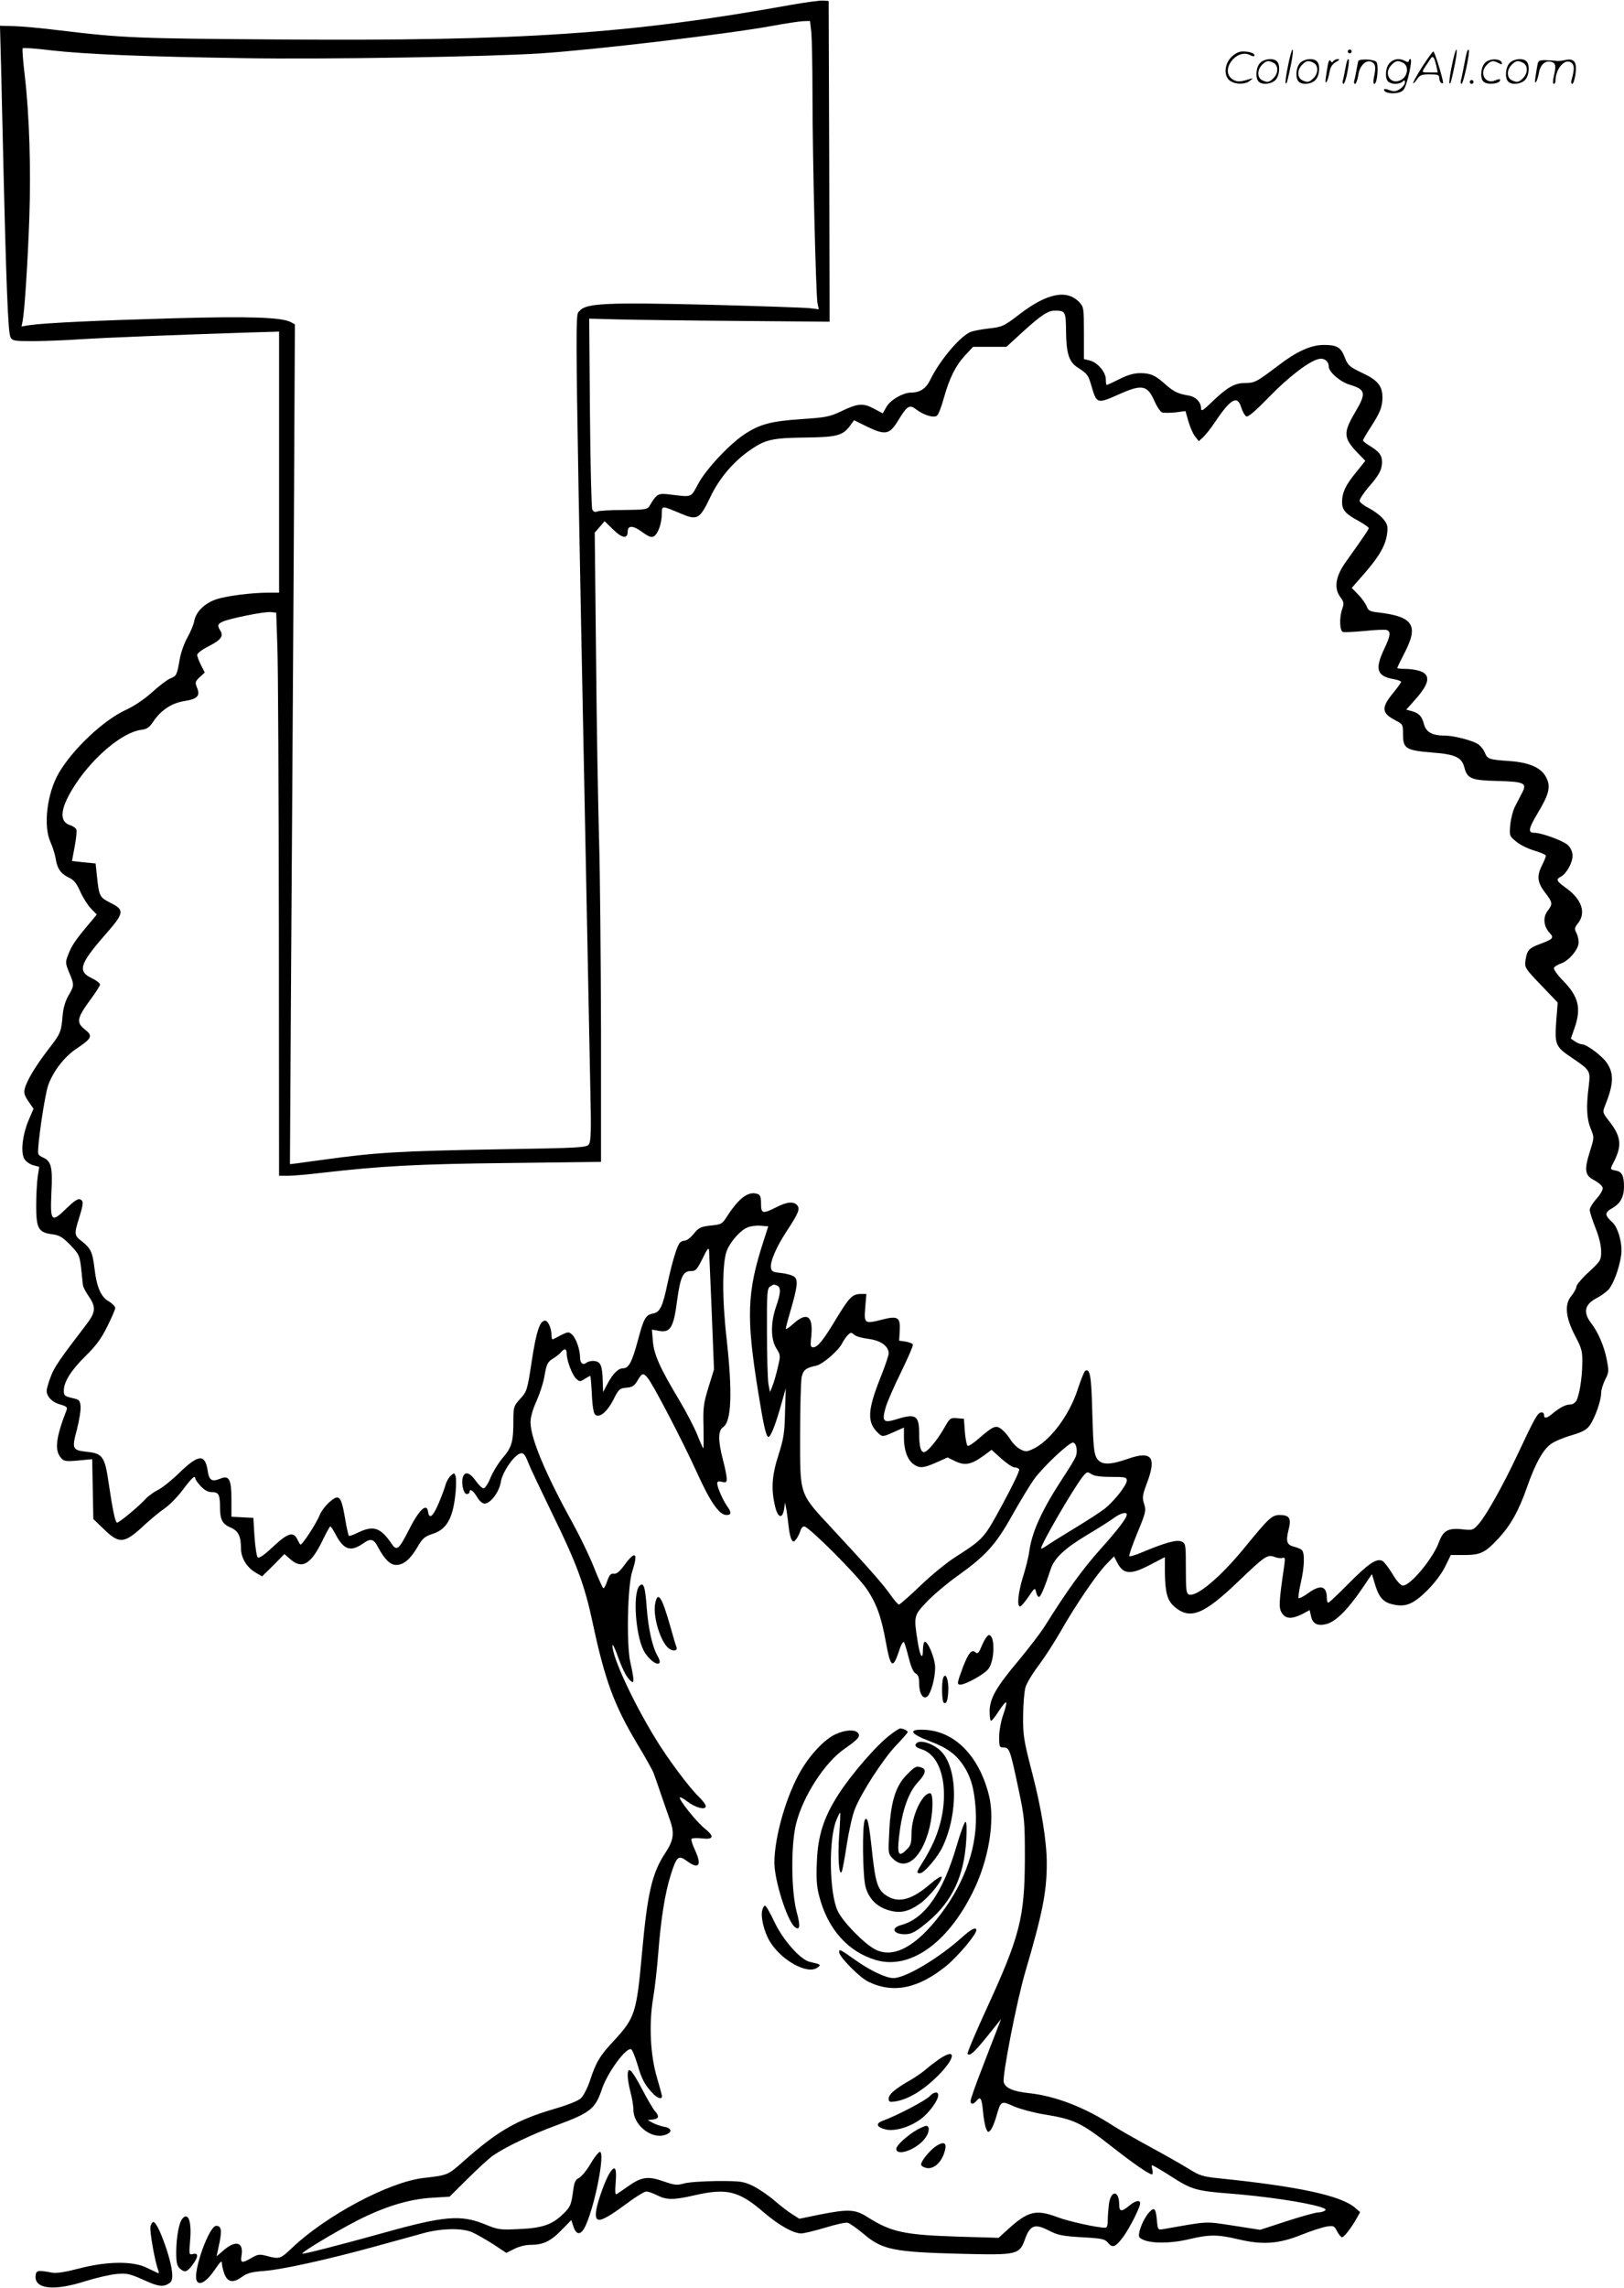
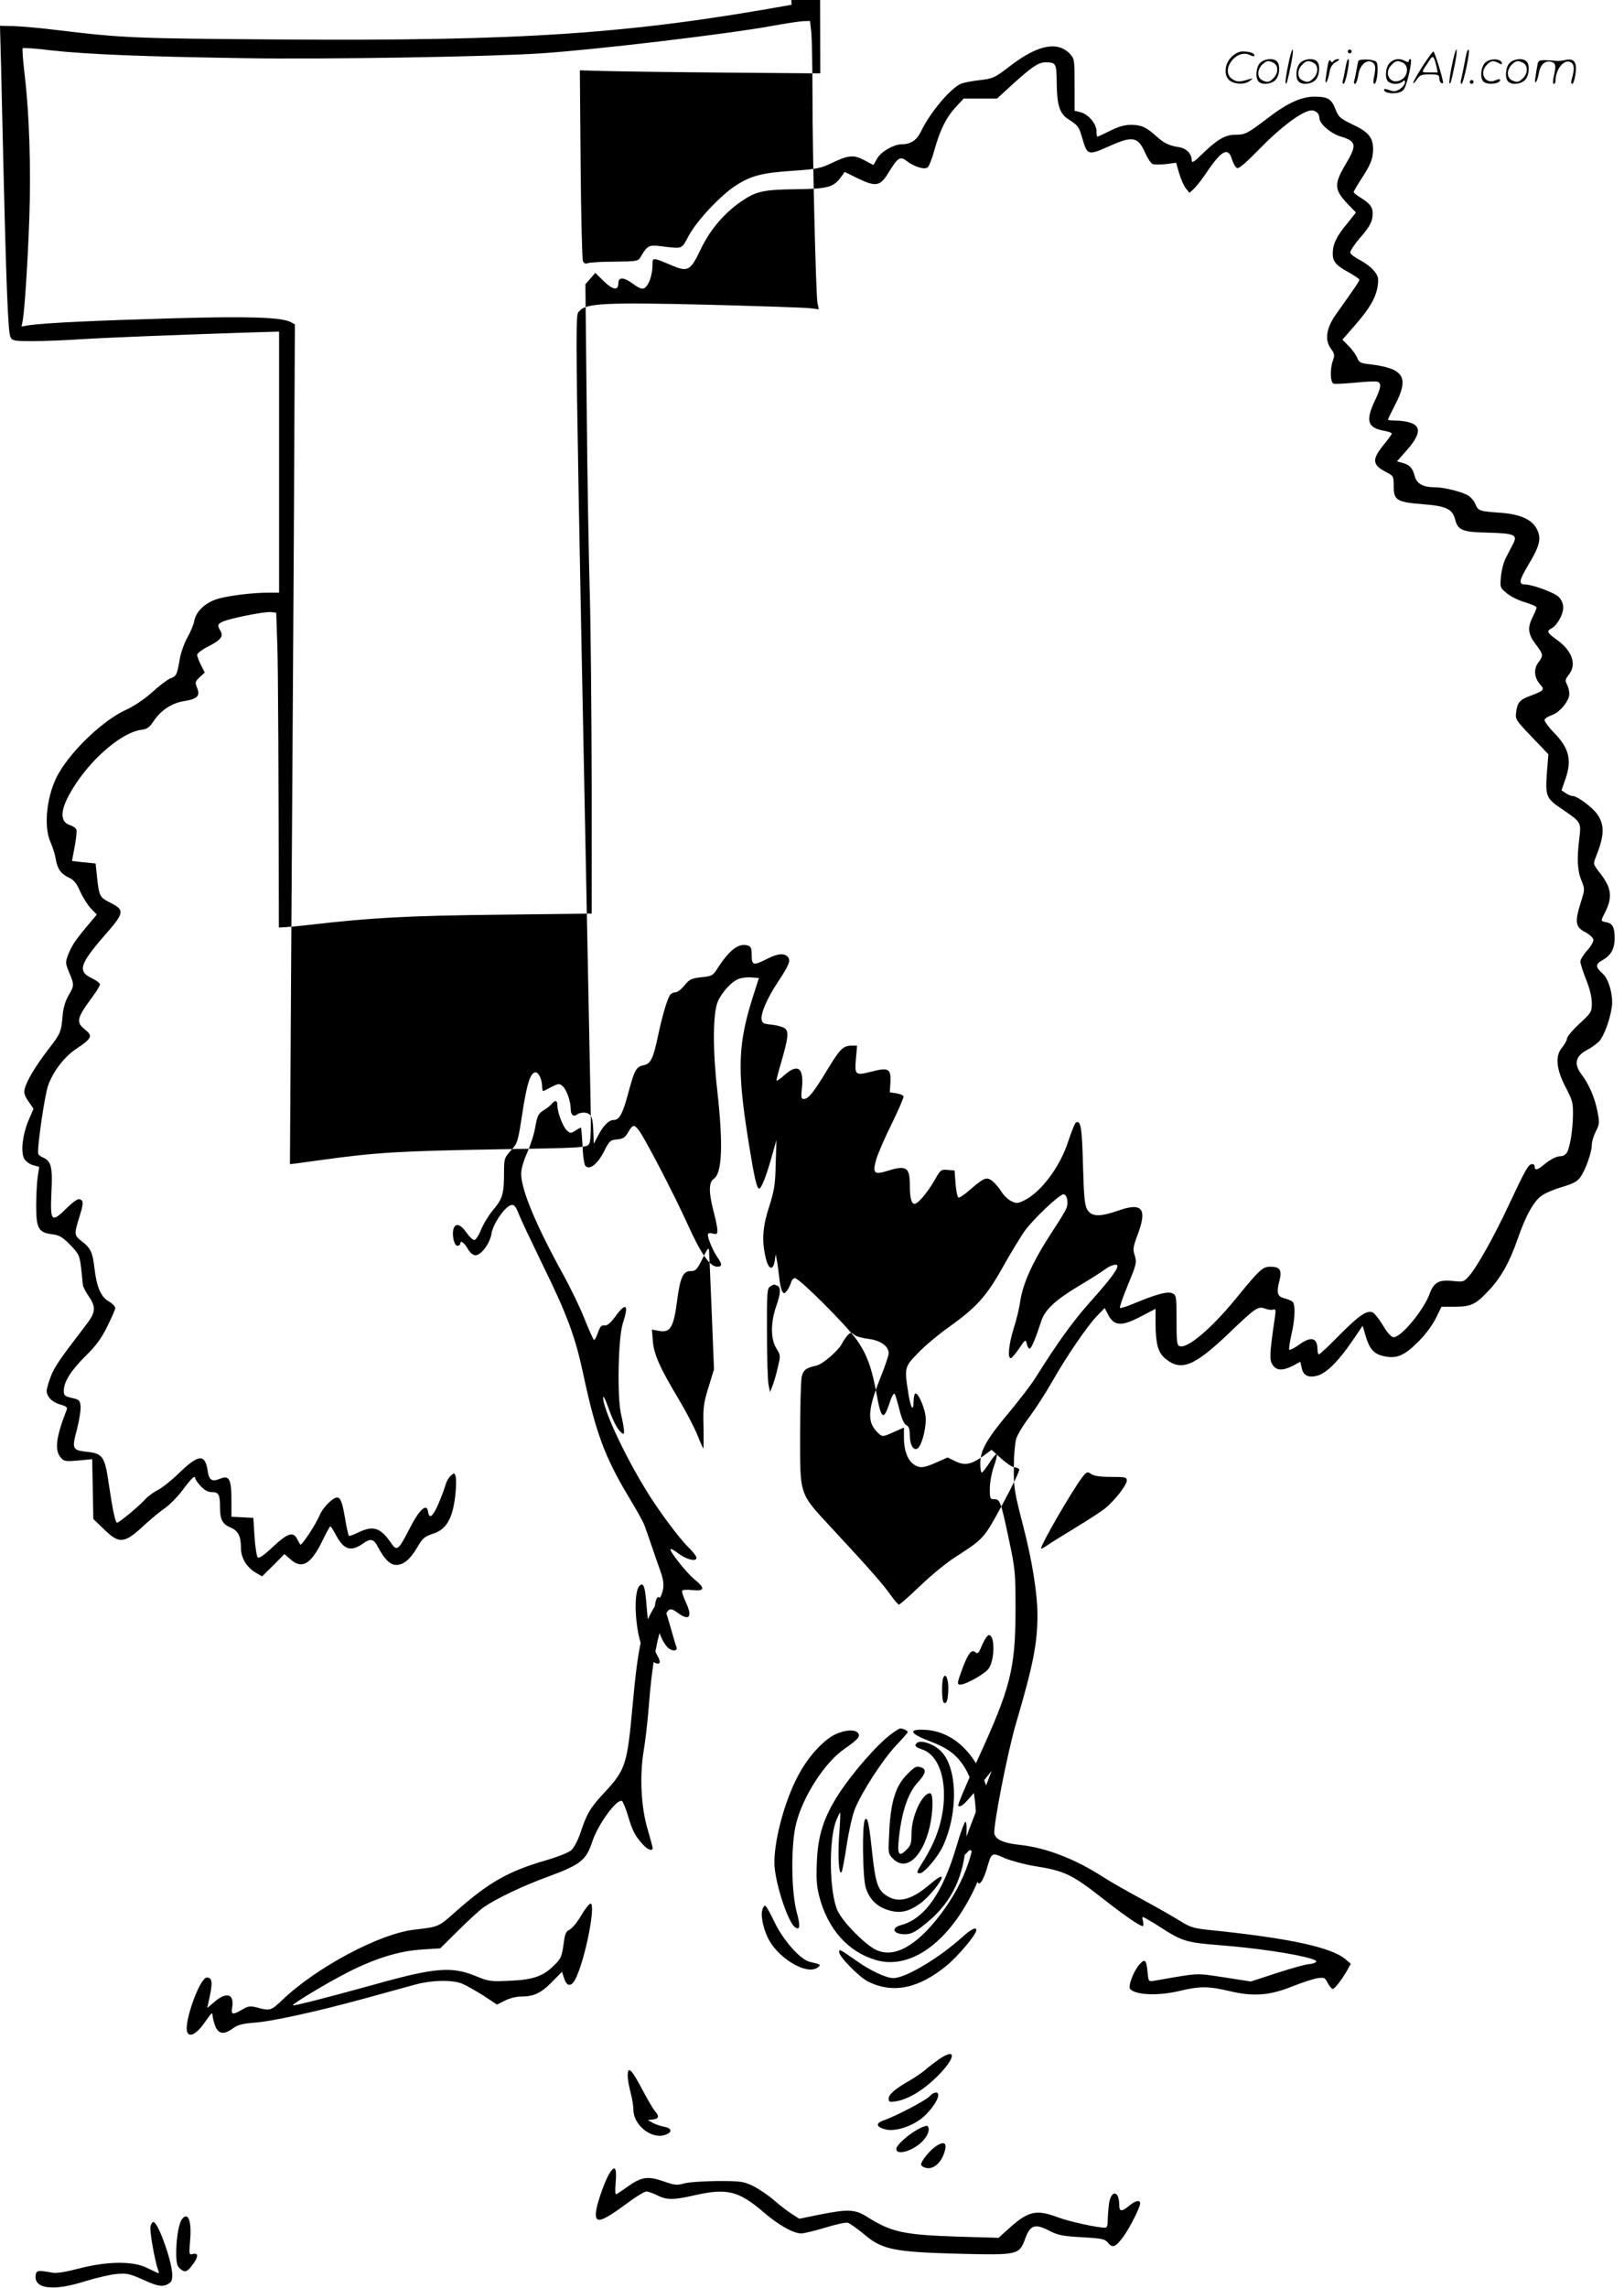
<svg xmlns="http://www.w3.org/2000/svg" version="1.0" width="852" height="1200" viewBox="0 0 852.487 1200.071" preserveAspectRatio="xMidYMid meet">
  <g transform="translate(-0.5,1200.703) scale(0.1,-0.1)" fill="#000000" stroke="none">
-     <path d="M4160 11985 c-849 -153 -1413 -191 -2692 -182 -750 5 -819 8 -1144 47 -95 12 -205 22 -245 23 l-74 2 1 -40 c1 -22 7 -260 13 -530 18 -783 28 -1041 41 -1064 10 -19 19 -21 113 -21 56 0 172 4 257 10 147 9 503 23 873 35 l167 5 0 -685 0 -685 -57 0 c-86 0 -220 -17 -273 -35 -60 -20 -106 -65 -115 -112 -3 -20 -20 -59 -36 -88 -16 -28 -34 -78 -40 -111 -15 -87 -17 -91 -50 -104 -17 -7 -60 -40 -96 -73 -40 -36 -95 -73 -137 -92 -118 -54 -279 -206 -352 -331 -62 -106 -83 -277 -44 -363 11 -24 23 -62 27 -85 8 -54 27 -81 69 -101 27 -12 41 -30 60 -73 14 -31 39 -71 56 -89 l31 -32 -39 -47 c-73 -86 -93 -117 -110 -161 -17 -43 -16 -46 4 -96 28 -66 27 -69 -4 -122 -16 -28 -27 -65 -30 -102 -8 -90 -10 -95 -74 -178 -67 -87 -115 -166 -125 -208 -6 -21 -1 -37 19 -66 l27 -39 -27 -63 c-31 -75 -41 -163 -22 -199 7 -13 28 -29 46 -34 l33 -9 -8 -51 c-4 -28 -8 -97 -8 -153 0 -120 12 -141 86 -150 36 -5 53 -15 93 -56 46 -48 49 -55 57 -122 4 -38 8 -77 9 -86 0 -9 13 -36 30 -60 41 -60 38 -85 -16 -155 -135 -176 -164 -218 -183 -269 -12 -31 -21 -64 -21 -73 0 -31 30 -61 71 -72 32 -9 39 -15 34 -28 -57 -146 -65 -214 -29 -253 15 -17 26 -19 90 -13 l73 7 3 -157 3 -157 57 -55 c81 -78 106 -75 214 26 34 31 81 70 105 86 24 17 66 59 92 94 47 63 67 82 67 62 0 -5 13 -24 29 -41 20 -21 38 -31 59 -31 35 0 42 -13 42 -81 0 -63 13 -87 56 -105 40 -17 54 -46 54 -108 0 -51 30 -101 78 -129 l33 -19 59 58 58 59 31 -27 c62 -55 109 -27 171 102 19 39 36 70 39 70 4 0 17 -21 30 -46 42 -78 78 -88 143 -43 38 28 55 24 77 -19 34 -64 65 -94 95 -94 39 -1 75 30 112 93 27 47 38 56 80 70 76 24 108 84 121 221 3 36 3 74 -1 84 -6 16 -7 16 -25 0 -11 -10 -22 -30 -26 -44 -4 -15 -20 -60 -37 -100 -30 -71 -50 -87 -56 -44 -7 48 -48 9 -102 -99 -50 -98 -62 -109 -87 -73 -60 89 -97 101 -178 62 -24 -12 -47 -20 -49 -17 -2 2 -12 44 -20 94 -20 115 -31 127 -80 84 -20 -17 -44 -48 -52 -68 -19 -47 -95 -163 -102 -156 -3 2 -10 15 -16 27 -21 43 -50 34 -127 -38 -48 -45 -74 -63 -81 -56 -6 6 -13 54 -17 109 l-6 98 -58 3 -57 3 0 88 c0 108 -12 131 -58 112 -45 -19 -60 -9 -67 43 -14 88 -48 85 -150 -14 -38 -37 -88 -77 -110 -88 -22 -11 -51 -32 -65 -47 -34 -38 -139 -125 -150 -125 -10 0 -23 63 -45 210 -19 134 -32 153 -109 161 -82 9 -85 14 -57 118 12 48 21 103 19 122 -3 31 -7 35 -45 43 -38 9 -43 13 -43 38 0 47 38 107 114 182 55 54 83 92 114 155 23 46 42 90 42 97 0 8 -15 24 -34 35 -42 24 -64 77 -75 174 -10 84 -20 105 -66 141 -41 31 -41 38 -15 122 24 77 25 91 4 99 -10 4 -33 -12 -69 -47 -80 -79 -87 -71 -80 82 7 133 -1 164 -42 183 -13 5 -25 14 -27 20 -8 23 34 314 53 363 28 74 85 148 149 190 79 53 85 66 45 98 -50 39 -46 60 33 167 24 32 44 65 44 71 0 7 -20 22 -45 34 -73 35 -61 74 68 222 106 121 109 134 29 174 -54 28 -57 33 -68 138 l-7 67 -62 6 -62 7 14 75 c8 42 12 82 9 90 -3 8 -19 19 -36 24 -59 21 -47 96 35 219 95 143 245 267 340 280 33 4 44 12 68 48 38 56 95 93 159 103 69 11 85 27 68 69 -12 29 -11 33 13 56 l27 25 -20 39 c-11 22 -20 46 -20 54 0 7 25 27 57 43 67 34 83 54 65 83 -17 28 -15 35 12 48 38 17 221 54 253 50 l28 -3 6 -175 c4 -96 7 -761 8 -1477 l1 -1303 48 0 c26 0 103 7 172 15 310 36 506 47 983 52 l487 6 0 686 c-1 377 -5 826 -10 996 -5 171 -13 605 -16 965 l-7 655 26 30 26 30 45 -44 c47 -46 76 -50 76 -11 0 34 27 34 75 -1 36 -26 50 -31 63 -23 22 14 41 68 41 118 1 44 -3 44 100 1 87 -37 99 -30 155 87 47 99 122 187 211 248 77 53 115 62 285 64 169 2 199 10 238 63 l20 28 69 -34 c96 -46 118 -42 163 33 47 77 60 85 94 58 39 -30 93 -47 110 -33 7 6 24 48 36 94 30 105 61 168 112 223 l41 44 87 0 88 0 83 76 c99 90 135 114 171 114 55 0 58 -5 59 -104 1 -119 15 -164 59 -193 55 -36 57 -39 75 -100 27 -92 29 -93 142 -43 122 55 151 50 188 -34 13 -30 31 -56 40 -60 9 -3 41 -3 70 0 l53 7 16 -56 c9 -30 24 -65 35 -78 l19 -24 22 20 c12 11 41 47 63 80 83 124 118 143 138 76 7 -22 19 -43 27 -46 10 -4 50 31 121 104 100 103 207 185 258 197 28 7 53 -11 53 -39 0 -29 60 -81 111 -96 83 -25 87 -44 29 -142 -65 -110 -64 -136 12 -216 l40 -41 -47 -59 c-56 -67 -75 -108 -75 -158 0 -41 18 -62 89 -100 28 -16 51 -32 51 -36 0 -7 -23 -41 -124 -183 -50 -71 -59 -133 -26 -178 20 -27 21 -35 11 -63 -16 -44 -14 -114 3 -121 7 -3 59 0 114 5 56 6 108 8 117 5 22 -9 19 -31 -15 -102 -49 -105 -37 -141 53 -156 20 -4 37 -10 37 -14 0 -4 -18 -29 -40 -56 -66 -80 -64 -108 12 -147 37 -19 38 -21 38 -74 0 -73 16 -83 154 -94 120 -9 154 -25 168 -78 15 -59 37 -68 173 -71 143 -4 158 -11 129 -64 -9 -18 -26 -50 -36 -70 -11 -21 -22 -64 -25 -96 -5 -58 -5 -59 32 -89 20 -17 64 -38 96 -47 32 -10 59 -21 59 -27 0 -5 -9 -27 -20 -49 -29 -57 -25 -90 15 -143 41 -54 42 -59 14 -97 -26 -34 -21 -81 11 -116 24 -25 18 -32 -52 -58 -57 -21 -68 -34 -75 -85 -5 -39 -3 -42 82 -131 l87 -91 -7 -88 c-10 -132 -6 -143 79 -200 100 -68 100 -69 91 -149 -14 -109 -11 -173 10 -224 19 -47 19 -47 -4 -120 -31 -99 -27 -126 24 -152 22 -12 41 -29 43 -39 2 -10 -12 -35 -32 -57 -20 -22 -36 -49 -36 -59 0 -11 14 -53 30 -94 19 -47 30 -93 30 -123 0 -46 -2 -51 -65 -109 -36 -33 -65 -68 -65 -77 0 -9 -12 -30 -26 -48 -38 -44 -31 -115 21 -213 34 -65 37 -79 36 -142 -1 -78 -15 -165 -31 -195 -6 -11 -20 -20 -31 -20 -25 0 -54 -15 -92 -46 -33 -28 -47 -30 -47 -8 0 9 -7 14 -16 12 -18 -3 -32 -27 -124 -223 -76 -162 -163 -316 -202 -361 -30 -34 -32 -35 -87 -29 -74 8 -100 -7 -122 -66 -30 -85 -149 -229 -189 -229 -12 0 -32 21 -55 60 -20 33 -44 64 -53 69 -30 16 -73 -13 -177 -118 -55 -56 -103 -101 -107 -101 -5 0 -8 11 -8 24 0 65 -34 73 -99 25 -24 -17 -46 -28 -49 -25 -3 4 2 39 11 79 20 85 22 161 5 174 -7 6 -26 13 -41 17 -37 9 -43 28 -28 88 16 60 5 78 -46 78 -41 0 -57 -15 -182 -168 -129 -158 -255 -264 -295 -249 -14 5 -16 25 -16 137 0 126 -1 131 -23 141 -24 11 -86 -6 -205 -56 -35 -15 -66 -24 -69 -21 -3 3 16 58 42 121 45 109 47 118 36 153 -11 33 -9 45 13 105 54 141 28 176 -98 132 -97 -34 -140 -33 -163 2 -15 23 -19 60 -24 235 -5 201 -12 240 -38 224 -5 -4 -22 -46 -38 -94 -44 -140 -150 -279 -241 -318 -28 -13 -36 -12 -61 1 -16 8 -39 30 -51 50 -12 19 -33 44 -47 55 -30 23 -43 18 -118 -47 -27 -24 -54 -42 -60 -40 -5 2 -12 35 -15 73 l-5 69 -36 3 c-35 3 -38 1 -69 -54 -39 -67 -87 -124 -105 -124 -17 0 -25 32 -25 98 0 94 -18 106 -117 75 -71 -22 -80 -13 -59 61 9 31 46 115 82 188 35 72 63 136 61 142 -2 6 -19 13 -38 16 l-34 5 3 51 c4 72 -9 81 -94 59 -91 -23 -94 -21 -87 64 l6 71 -27 0 c-46 0 -62 -16 -130 -128 -71 -118 -99 -152 -123 -152 -13 0 -15 9 -9 61 10 104 -23 127 -94 63 -22 -20 -40 -32 -40 -26 0 5 11 48 25 95 37 128 40 160 20 177 -10 8 -41 17 -69 20 -44 4 -51 8 -54 28 -5 32 30 112 83 192 61 93 71 116 55 135 -18 22 -54 19 -110 -10 -71 -36 -80 -34 -80 19 0 35 -4 46 -19 51 -47 15 -94 -19 -155 -111 -30 -48 -33 -49 -91 -55 -52 -6 -62 -11 -88 -43 -16 -20 -37 -36 -47 -36 -10 0 -22 -6 -27 -12 -15 -19 -40 -102 -64 -213 -26 -124 -39 -151 -78 -158 -37 -8 -47 -26 -77 -139 -31 -115 -48 -148 -78 -148 -26 0 -55 -29 -84 -85 l-21 -40 -2 55 c-2 83 -10 104 -43 108 -15 2 -33 -2 -41 -8 -19 -16 -35 -4 -35 27 0 40 -21 101 -42 120 -17 15 -21 15 -56 -2 -20 -11 -40 -21 -44 -23 -5 -2 -8 8 -8 22 0 37 -18 76 -34 76 -27 0 -46 -57 -70 -215 -23 -150 -25 -157 -60 -195 -34 -38 -36 -43 -36 -113 0 -113 -8 -141 -55 -196 -23 -27 -52 -74 -65 -105 -12 -31 -29 -56 -36 -56 -8 0 -27 18 -42 40 -30 43 -57 51 -67 19 -10 -31 3 -89 20 -89 8 0 15 5 15 10 0 21 19 9 39 -25 12 -21 28 -35 40 -35 31 0 77 62 85 113 7 47 59 127 95 147 22 11 31 2 51 -50 7 -19 64 -139 126 -267 124 -252 168 -371 209 -563 65 -306 113 -436 234 -639 43 -71 83 -142 88 -158 6 -15 22 -62 36 -103 14 -41 35 -102 47 -135 27 -74 22 -111 -23 -179 -69 -105 -93 -207 -122 -526 -28 -311 -37 -339 -144 -455 -78 -83 -97 -115 -130 -216 -12 -36 -33 -76 -46 -89 -14 -14 -70 -36 -142 -57 -194 -57 -295 -115 -470 -270 -88 -78 -85 -77 -215 -92 -181 -21 -510 -196 -690 -367 -61 -58 -66 -60 -132 -42 -39 10 -47 9 -80 -10 -51 -30 -60 -28 -53 12 12 72 -32 83 -97 25 l-34 -29 14 65 c15 71 11 95 -16 95 -37 0 -122 -237 -103 -286 12 -32 53 -8 98 59 28 41 35 47 35 29 0 -12 7 -38 14 -57 18 -43 47 -46 94 -11 25 18 49 24 110 29 93 6 336 60 584 128 101 28 217 60 258 71 91 25 201 27 252 5 21 -9 70 -37 110 -62 l71 -47 42 21 c23 12 60 21 81 21 69 0 107 17 164 75 l54 55 11 -33 c16 -50 42 -47 66 8 49 111 100 374 74 383 -5 2 -28 -25 -49 -61 -21 -36 -49 -70 -62 -76 -17 -8 -24 -21 -29 -58 -11 -82 -14 -92 -52 -129 -57 -57 -110 -76 -232 -81 -101 -5 -110 -4 -183 26 -124 50 -212 43 -526 -45 -238 -66 -425 -114 -430 -110 -6 7 178 117 287 173 145 74 273 113 391 120 l95 6 95 94 c52 52 113 108 135 123 66 45 202 110 330 157 179 66 205 87 239 188 29 89 130 226 155 211 6 -4 20 -39 32 -78 22 -77 38 -107 78 -150 25 -28 51 -37 51 -18 0 5 -12 49 -26 97 -35 117 -43 280 -21 413 9 52 21 158 27 235 14 184 36 322 66 416 31 98 40 106 84 74 63 -47 81 -24 44 55 -13 28 -22 56 -19 60 3 5 28 6 55 3 63 -7 67 10 11 55 -41 33 -135 151 -127 160 3 3 21 -7 40 -22 42 -32 96 -46 96 -24 0 8 -16 30 -36 49 -52 50 -164 200 -230 309 -119 195 -224 424 -224 484 0 12 11 -8 24 -44 28 -79 50 -122 70 -139 14 -12 16 -10 16 7 0 11 -7 51 -16 89 -21 91 -15 403 10 477 32 98 17 112 -39 36 -27 -37 -43 -50 -58 -48 -16 2 -23 -6 -35 -40 -8 -24 -17 -40 -21 -35 -4 4 -27 55 -50 113 -23 58 -73 161 -111 230 -142 257 -220 444 -220 527 0 27 12 68 31 110 17 38 37 98 43 136 10 58 16 70 41 86 17 10 36 25 44 34 19 24 31 21 31 -6 0 -37 29 -113 50 -132 18 -16 21 -16 44 -1 14 9 27 16 29 16 3 0 6 -43 9 -95 2 -57 9 -100 16 -107 22 -22 63 11 97 77 28 56 33 60 68 63 32 3 42 9 59 38 23 39 29 41 51 16 27 -29 187 -337 261 -500 70 -155 117 -222 155 -222 26 0 27 14 2 48 -22 32 -51 98 -51 118 0 10 7 13 25 8 21 -5 25 -3 25 17 0 13 -9 58 -20 99 -26 100 -26 153 1 171 44 30 50 179 18 467 -24 212 -23 402 3 463 20 47 71 104 107 118 15 7 46 11 69 9 l40 -3 -24 -75 c-88 -270 -93 -400 -28 -800 28 -174 41 -230 53 -230 12 0 38 66 67 170 l24 85 -4 -125 c-2 -107 -7 -139 -34 -224 -35 -107 -40 -180 -18 -271 14 -60 38 -68 47 -15 l5 35 7 -35 c3 -19 9 -60 12 -90 3 -30 10 -62 16 -70 8 -13 12 -12 25 5 8 11 17 30 21 43 3 12 12 22 20 22 23 0 269 -246 324 -323 54 -77 80 -149 104 -282 25 -138 37 -146 70 -47 9 30 21 50 25 45 4 -4 15 -41 25 -81 12 -48 24 -76 36 -83 14 -7 19 -21 19 -52 0 -54 21 -87 43 -69 19 16 41 95 41 152 0 47 -40 144 -56 134 -4 -3 -8 -21 -8 -40 0 -61 -16 -36 -28 44 -21 132 -20 136 51 209 34 36 107 97 162 136 144 103 198 162 282 313 40 71 92 157 115 190 44 62 183 194 205 194 19 0 27 -48 14 -76 -6 -14 -35 -62 -65 -107 -109 -166 -162 -281 -177 -382 -4 -33 -20 -96 -34 -140 -25 -81 -33 -155 -15 -155 5 0 25 23 44 51 32 48 34 49 40 25 3 -15 10 -26 15 -26 9 0 32 55 61 144 19 60 73 110 194 183 61 36 125 77 142 90 30 22 64 31 64 16 0 -19 -44 -77 -139 -183 -93 -104 -172 -213 -290 -401 -23 -37 -87 -120 -141 -185 -117 -139 -150 -198 -150 -266 0 -26 3 -48 8 -48 4 0 22 23 40 51 18 28 36 49 39 46 3 -3 -4 -33 -16 -66 -12 -34 -21 -86 -21 -116 0 -52 2 -55 24 -55 30 0 34 -12 78 -220 31 -146 33 -167 33 -360 -1 -312 -25 -408 -202 -793 -58 -126 -102 -231 -99 -235 15 -14 40 12 148 148 l28 35 -21 -55 c-12 -30 -48 -123 -80 -207 -33 -84 -59 -159 -59 -168 0 -19 14 -19 30 0 22 26 28 17 35 -52 3 -38 11 -79 16 -92 9 -21 12 -22 23 -10 8 8 21 39 30 69 25 87 25 88 93 57 33 -14 103 -33 157 -42 162 -26 196 -43 366 -176 106 -83 187 -139 202 -139 5 0 5 12 2 26 -6 25 -6 26 17 13 13 -7 55 -32 93 -57 96 -61 125 -69 288 -82 195 -15 404 -46 487 -72 24 -8 30 -13 20 -19 -8 -5 -24 -9 -36 -9 -11 0 -85 -20 -162 -45 l-141 -46 -141 22 c-153 23 -125 24 -365 -18 -31 -5 -31 -5 -36 46 -6 65 -14 72 -43 39 -32 -37 -61 -116 -48 -129 32 -32 148 -36 261 -9 105 25 149 25 259 -1 125 -30 211 -24 330 24 50 20 109 39 131 43 38 6 41 4 56 -25 9 -17 21 -31 26 -31 10 0 48 48 76 98 l19 34 -27 23 c-73 63 -292 111 -711 154 -88 9 -104 14 -160 49 -34 21 -123 72 -197 112 -74 40 -166 92 -203 116 -148 96 -301 155 -439 170 -85 9 -126 27 -134 58 -8 33 69 430 114 581 90 306 112 418 112 567 0 115 -28 289 -78 480 -43 166 -47 193 -46 293 0 61 6 128 12 150 6 22 38 75 71 118 32 43 84 124 116 180 76 134 186 295 237 348 l41 42 15 -29 c33 -67 71 -70 177 -14 l75 39 0 -77 c1 -109 13 -152 51 -184 82 -69 152 -41 332 131 143 137 155 145 193 131 15 -6 34 -8 42 -5 12 4 14 -2 9 -37 -29 -198 -30 -226 -13 -252 20 -32 52 -33 107 -6 l39 21 7 -31 c8 -42 36 -55 85 -41 48 15 109 76 182 183 l53 78 13 -44 c21 -74 43 -102 92 -114 71 -18 112 -1 189 76 39 40 76 90 92 125 l28 57 70 0 c86 0 110 12 180 87 64 69 107 146 150 269 44 127 87 202 129 229 19 13 67 33 107 44 55 17 77 28 93 51 28 39 60 131 60 169 0 17 10 49 21 71 20 38 20 46 9 103 -13 70 -45 146 -84 196 -42 56 -32 97 32 130 20 10 47 30 60 43 26 28 57 112 67 180 9 56 -15 146 -46 174 -42 38 -42 51 1 75 41 24 60 58 60 113 0 56 -11 77 -41 83 -34 7 -34 4 -10 51 42 83 35 132 -31 214 -29 38 -31 42 -19 72 47 116 50 172 10 230 -25 36 -105 96 -129 96 -9 0 -25 7 -37 15 l-22 15 20 57 c36 104 20 165 -63 249 -28 29 -48 58 -46 64 2 7 19 18 37 24 42 14 93 75 93 111 0 15 -5 37 -12 50 -11 20 -10 27 9 51 43 54 19 126 -63 184 -51 37 -55 45 -27 60 29 15 61 73 61 109 0 20 -9 41 -24 56 -22 22 -138 65 -176 65 -35 0 -32 20 14 98 63 104 72 142 49 190 -25 52 -86 80 -188 88 -113 8 -121 10 -135 43 -6 17 -23 37 -36 46 -30 20 -128 45 -175 45 -65 0 -98 18 -109 60 -11 42 -26 58 -66 69 l-27 7 47 53 c76 85 83 130 24 150 -17 6 -51 11 -74 11 -24 0 -44 2 -44 5 0 3 16 36 35 73 79 150 51 196 -133 218 -46 5 -55 10 -63 33 -6 14 -25 42 -44 61 l-34 35 70 80 c77 89 109 146 116 209 4 35 1 47 -22 74 -15 18 -48 42 -73 55 -26 13 -48 30 -50 38 -1 8 20 41 48 74 55 62 70 91 70 133 -1 34 -15 51 -62 81 -21 12 -38 26 -38 30 0 4 18 35 40 69 49 75 61 105 62 153 1 63 -24 94 -106 132 -68 33 -75 39 -92 82 -20 53 -41 65 -109 65 -68 0 -142 -33 -241 -109 -115 -87 -123 -91 -177 -91 -52 0 -95 -26 -174 -103 -42 -41 -53 -47 -53 -31 0 34 -28 63 -68 69 -54 9 -76 20 -119 58 -53 48 -79 59 -132 59 -33 0 -66 -9 -109 -31 -34 -17 -64 -31 -67 -31 -3 0 -5 13 -5 29 0 38 -42 88 -83 99 l-32 8 0 136 c0 131 -1 137 -24 162 -65 69 -169 48 -313 -62 -83 -64 -92 -68 -166 -76 -35 -4 -76 -12 -90 -17 -55 -21 -163 -148 -213 -251 -23 -47 -53 -68 -103 -68 -41 -1 -106 -38 -127 -74 l-20 -35 -47 25 c-56 30 -84 28 -173 -15 -57 -27 -79 -32 -204 -40 -163 -11 -219 -26 -301 -79 -80 -53 -204 -185 -245 -263 -38 -71 -30 -68 -145 -54 -65 8 -71 5 -110 -61 -10 -17 -25 -19 -135 -20 -68 0 -131 -4 -140 -8 -11 -5 -19 -1 -25 11 -4 10 -10 239 -12 509 l-4 492 149 -4 c81 -2 365 -6 631 -8 l482 -4 -2 842 -3 841 -30 2 c-16 1 -91 -9 -165 -22z m104 -146 c3 -34 6 -182 6 -328 0 -326 18 -1043 26 -1090 l7 -34 -49 6 c-27 3 -265 11 -529 18 -541 13 -645 8 -678 -33 -25 -30 -28 163 57 -4094 5 -208 3 -264 -8 -279 -12 -17 -45 -19 -477 -26 -513 -9 -639 -16 -919 -55 -58 -8 -120 -16 -139 -19 l-34 -4 6 1012 c4 557 10 1548 14 2203 l6 1192 -22 12 c-48 25 -214 31 -611 20 -390 -11 -674 -24 -759 -36 l-43 -7 6 29 c10 52 27 311 35 543 9 257 0 541 -24 744 -9 77 -14 141 -11 144 3 3 70 -1 148 -11 187 -21 487 -33 1008 -41 431 -7 1285 7 1563 25 288 19 977 101 1214 144 70 13 144 24 164 25 l36 1 7 -61z m-523 -6714 l12 -301 -29 -94 c-26 -84 -29 -108 -26 -207 1 -62 1 -113 -1 -113 -2 0 -16 31 -31 69 -15 38 -59 123 -98 188 -100 167 -131 237 -136 307 l-5 59 33 -6 c64 -13 81 14 100 163 16 118 31 150 70 150 27 0 33 6 63 66 24 50 32 60 34 43 1 -13 7 -159 14 -324z m343 139 c21 -8 20 -39 -5 -110 -29 -84 -29 -171 1 -219 23 -37 23 -38 7 -104 -8 -36 -21 -79 -28 -96 l-12 -30 -8 40 c-4 22 -8 144 -8 272 -1 211 1 233 17 242 21 13 17 12 36 5z m481 -280 c63 -8 105 -38 105 -76 0 -10 -20 -70 -46 -134 -67 -170 -68 -231 -6 -287 19 -17 22 -17 76 7 l56 25 0 -55 c0 -64 19 -115 51 -138 32 -22 52 -20 120 10 l58 26 41 -20 c50 -24 83 -18 148 29 l42 31 51 -46 c28 -25 59 -46 69 -46 11 0 22 -5 25 -10 4 -6 -35 -87 -86 -181 -101 -186 -98 -182 -254 -283 -42 -27 -123 -93 -180 -148 -56 -54 -107 -98 -111 -98 -5 0 -26 24 -46 53 -39 55 -110 136 -305 346 -175 189 -168 169 -168 491 0 146 4 282 8 303 8 38 22 49 78 61 32 7 115 78 134 116 8 16 22 35 31 45 15 14 18 14 33 1 9 -9 43 -18 76 -22z m1272 -724 c75 0 83 -2 83 -19 0 -24 -66 -108 -116 -148 -22 -17 -93 -63 -159 -103 -66 -40 -132 -81 -147 -92 -16 -11 -28 -17 -28 -13 0 22 161 300 216 373 24 30 27 31 47 17 15 -10 46 -15 104 -15z M6766 11664 c-10 -47 -15 -88 -12 -91 5 -6 9 7 30 110 7 37 10 67 6 67 -4 0 -15 -39 -24 -86z M7080 11740 c0 -5 5 -10 10 -10 6 0 10 5 10 10 0 6 -4 10 -10 10 -5 0 -10 -4 -10 -10z M7626 11664 c-10 -47 -15 -88 -12 -91 5 -6 9 7 30 110 7 37 10 67 6 67 -4 0 -15 -39 -24 -86z M7706 11739 c-3 -8 -10 -41 -16 -74 -6 -33 -14 -68 -16 -77 -3 -10 -1 -18 3 -18 10 0 46 171 38 178 -2 3 -7 -1 -9 -9z M6469 11711 c-38 -38 -41 -101 -7 -125 29 -20 79 -20 104 0 18 14 18 15 1 10 -53 -17 -69 -17 -92 -2 -69 45 21 166 94 126 12 -6 21 -7 21 -1 0 12 -25 21 -62 21 -19 0 -39 -10 -59 -29z M7470 11659 c-28 -45 -49 -83 -47 -85 2 -3 12 7 21 21 14 21 24 25 66 25 43 0 50 -3 50 -19 0 -11 5 -23 10 -26 6 -3 10 -3 10 1 0 20 -44 164 -51 164 -4 0 -30 -37 -59 -81z m75 4 l7 -33 -42 0 c-42 0 -42 0 -28 23 8 12 21 32 29 44 15 25 22 18 34 -34z M6620 11680 c-22 -22 -27 -79 -8 -98 19 -19 66 -14 88 8 22 22 27 79 8 98 -19 19 -66 14 -88 -8z m71 0 c25 -14 25 -54 -1 -80 -23 -23 -33 -24 -61 -10 -25 14 -25 54 1 80 23 23 33 24 61 10z M6830 11680 c-22 -22 -27 -79 -8 -98 19 -19 66 -14 88 8 22 22 27 79 8 98 -19 19 -66 14 -88 -8z m71 0 c25 -14 25 -54 -1 -80 -23 -23 -33 -24 -61 -10 -25 14 -25 54 1 80 23 23 33 24 61 10z M6976 11674 c-3 -16 -8 -47 -11 -69 -8 -51 10 -26 19 27 5 27 15 42 34 53 18 10 22 14 10 15 -9 0 -20 -5 -24 -11 -5 -8 -9 -8 -14 1 -5 8 -10 3 -14 -16z M7077 11693 c-2 -4 -7 -26 -11 -48 -4 -22 -9 -48 -12 -57 -3 -10 -1 -18 4 -18 4 0 14 28 20 62 11 58 10 81 -1 61z M7135 11690 c-1 -3 -5 -23 -9 -45 -4 -22 -9 -48 -12 -57 -3 -10 -1 -18 4 -18 5 0 13 20 17 45 7 53 44 87 74 68 17 -11 19 -28 8 -80 -4 -18 -3 -33 2 -33 16 0 24 99 11 115 -12 14 -87 18 -95 5z M7300 11680 c-22 -22 -27 -79 -8 -98 7 -7 24 -12 38 -12 14 0 31 5 38 12 9 9 12 8 12 -5 0 -9 -12 -24 -26 -34 -21 -13 -32 -15 -55 -6 -16 6 -29 8 -29 3 0 -24 81 -27 102 -2 18 19 50 162 37 162 -5 0 -9 -5 -9 -10 0 -7 -6 -7 -19 0 -30 16 -59 12 -81 -10z m71 0 c29 -16 25 -65 -6 -86 -56 -37 -103 28 -55 76 23 23 33 24 61 10z M7801 11681 c-23 -23 -28 -80 -9 -99 19 -19 88 -13 88 9 0 5 -11 4 -24 -2 -54 -25 -89 38 -46 81 23 23 33 24 62 9 16 -9 19 -8 16 3 -8 22 -64 22 -87 -1z M7930 11680 c-22 -22 -27 -79 -8 -98 19 -19 66 -14 88 8 22 22 27 79 8 98 -19 19 -66 14 -88 -8z m71 0 c25 -14 25 -54 -1 -80 -23 -23 -33 -24 -61 -10 -25 14 -25 54 1 80 23 23 33 24 61 10z M8076 11671 c-3 -14 -8 -44 -11 -66 -8 -51 10 -26 19 27 8 41 35 63 66 53 22 -7 24 -21 11 -77 -5 -22 -5 -38 0 -38 5 0 9 6 9 13 0 68 51 125 85 97 15 -13 15 -35 -1 -92 -3 -10 -1 -18 4 -18 6 0 13 23 17 50 9 63 -5 84 -49 76 -17 -4 -35 -6 -41 -6 -101 8 -104 7 -109 -19z M7720 11580 c0 -5 5 -10 10 -10 6 0 10 5 10 10 0 6 -4 10 -10 10 -5 0 -10 -4 -10 -10z M3360 3686 c-33 -41 -19 -253 23 -336 23 -44 69 -81 83 -67 5 4 1 20 -8 35 -28 48 -49 139 -58 253 -8 115 -17 141 -40 115z M3445 3599 c-14 -61 20 -185 62 -231 21 -24 58 -25 49 -1 -4 9 -18 57 -32 107 -44 155 -65 189 -79 125z M5161 3379 c-18 -44 -23 -50 -36 -39 -20 16 -36 -4 -64 -75 -33 -89 -34 -95 -14 -95 29 1 126 55 147 83 33 44 35 177 2 177 -7 0 -23 -23 -35 -51z M4956 3205 c-9 -26 -7 -123 3 -130 15 -9 22 12 24 70 1 56 -15 91 -27 60z M4684 2911 c-72 -52 -206 -206 -279 -319 -76 -119 -107 -215 -112 -352 -4 -87 -1 -130 12 -179 45 -175 152 -294 300 -337 176 -50 372 87 505 354 85 169 120 378 86 512 -52 207 -181 337 -340 343 -85 4 -74 -21 27 -59 91 -34 137 -67 177 -125 42 -63 60 -126 67 -239 11 -183 -53 -372 -185 -546 -127 -168 -247 -233 -342 -184 -59 30 -171 145 -198 203 -44 94 -48 374 -7 475 10 24 19 42 20 40 2 -2 0 -55 -5 -118 -8 -116 -1 -215 13 -193 4 6 16 71 27 143 11 72 30 157 43 188 36 89 146 258 214 331 35 36 63 69 63 72 0 7 -25 19 -39 19 -5 0 -26 -13 -47 -29z M4392 2910 c-56 -25 -132 -104 -182 -190 -76 -128 -140 -348 -140 -485 0 -92 67 -303 106 -336 28 -23 32 2 11 78 -29 108 -31 352 -3 463 36 145 151 322 254 393 72 50 85 66 71 83 -16 20 -66 17 -117 -6z M4817 2863 c-14 -13 -6 -22 28 -33 125 -41 154 -282 59 -490 -14 -30 -38 -76 -55 -101 -33 -52 -35 -59 -15 -59 22 0 96 87 121 143 82 178 76 415 -13 500 -40 38 -106 59 -125 40z M4765 2697 c-58 -58 -85 -143 -92 -299 -6 -115 -6 -116 20 -142 68 -68 154 7 192 166 19 82 20 178 2 178 -41 0 -97 -121 -97 -208 0 -53 -4 -67 -25 -87 -47 -48 -54 -26 -35 110 16 109 48 193 91 240 42 45 49 69 23 79 -28 11 -36 7 -79 -37z M4545 2460 c-15 -24 -12 -299 4 -353 18 -62 59 -103 121 -121 60 -18 105 -8 166 36 46 33 118 122 112 139 -2 6 -28 -10 -58 -36 -96 -83 -166 -103 -227 -65 -49 29 -62 66 -79 222 -17 160 -25 200 -39 178z M5027 2325 c-72 -246 -167 -382 -289 -416 -59 -15 -46 -49 18 -49 34 0 59 14 123 68 125 106 187 239 198 424 4 61 2 98 -4 98 -5 0 -26 -56 -46 -125z M4006 1985 c-9 -34 10 -112 39 -161 59 -100 199 -178 251 -139 21 15 18 17 -40 30 -49 11 -140 113 -186 210 -22 47 -44 85 -49 85 -5 0 -12 -11 -15 -25z M5055 1844 c-122 -110 -297 -214 -360 -214 -39 0 -122 39 -199 94 -83 58 -86 60 -86 42 0 -24 107 -133 153 -155 131 -64 265 -36 413 86 59 49 154 162 154 184 0 20 -27 6 -75 -37z M4934 1204 c-21 -15 -53 -39 -71 -55 -18 -15 -54 -40 -80 -55 -79 -45 -113 -74 -113 -96 0 -18 4 -20 37 -15 66 11 143 57 219 132 97 97 102 153 8 89z M3300 1118 c0 -18 7 -58 15 -88 8 -30 15 -71 15 -91 0 -81 95 -156 166 -132 40 13 37 36 -6 43 -19 4 -46 13 -60 21 l-25 14 28 3 c31 4 34 17 10 44 -10 11 -40 63 -68 116 -55 104 -75 124 -75 70z M4884 1009 c-19 -21 -179 -105 -244 -127 -40 -15 -35 -34 13 -46 47 -12 127 11 185 54 43 31 92 98 92 125 0 22 -24 18 -46 -6z M4819 834 c-51 -29 -109 -82 -109 -100 0 -40 99 -7 145 48 25 29 33 62 17 72 -5 3 -28 -6 -53 -20z M4923 751 c-33 -20 -83 -80 -83 -99 0 -7 12 -15 26 -18 36 -9 75 22 94 74 19 54 6 69 -37 43z M3206 608 c-22 -33 -63 -146 -71 -195 -12 -77 21 -69 163 36 45 34 90 61 100 61 10 0 35 -9 57 -20 49 -25 87 -25 195 0 170 39 233 24 365 -90 78 -67 155 -110 196 -110 14 0 71 14 125 30 55 17 108 29 119 26 11 -3 49 -30 84 -59 97 -83 157 -95 516 -104 291 -7 301 -5 331 78 26 73 52 82 125 44 47 -24 70 -29 173 -35 107 -6 121 -9 138 -30 23 -28 39 -22 79 32 34 46 89 155 89 176 0 20 -26 14 -58 -13 -40 -33 -52 -32 -52 8 -1 74 -43 76 -54 1 -3 -26 -6 -64 -6 -85 0 -26 -4 -39 -14 -39 -41 0 -191 33 -249 55 -115 43 -156 33 -266 -68 l-44 -40 -206 6 c-288 9 -356 23 -481 102 -66 42 -99 44 -252 14 l-107 -22 -36 23 c-20 12 -62 44 -93 71 -31 27 -82 62 -112 77 -52 25 -63 27 -190 27 -74 -1 -153 -6 -175 -13 -36 -10 -49 -9 -109 12 -80 28 -114 23 -186 -28 -25 -18 -50 -35 -57 -39 -9 -6 -10 10 -6 63 6 75 -4 90 -31 48z M962 367 c-18 -21 -31 -97 -32 -173 0 -56 4 -74 18 -87 26 -24 38 -21 66 16 33 43 34 67 4 59 -21 -5 -21 -4 -15 71 9 100 -10 152 -41 114z M795 327 c-6 -22 24 -190 41 -231 4 -10 3 -17 -2 -14 -5 2 -31 15 -59 28 -72 36 -210 34 -355 -4 -69 -18 -117 -26 -140 -22 -77 14 -85 13 -88 -15 -8 -71 95 -83 263 -29 55 17 127 34 161 37 55 5 69 2 143 -31 80 -37 106 -39 139 -14 19 16 14 69 -14 160 -30 94 -60 158 -74 158 -5 0 -12 -10 -15 -23z" />
+     <path d="M4160 11985 c-849 -153 -1413 -191 -2692 -182 -750 5 -819 8 -1144 47 -95 12 -205 22 -245 23 l-74 2 1 -40 c1 -22 7 -260 13 -530 18 -783 28 -1041 41 -1064 10 -19 19 -21 113 -21 56 0 172 4 257 10 147 9 503 23 873 35 l167 5 0 -685 0 -685 -57 0 c-86 0 -220 -17 -273 -35 -60 -20 -106 -65 -115 -112 -3 -20 -20 -59 -36 -88 -16 -28 -34 -78 -40 -111 -15 -87 -17 -91 -50 -104 -17 -7 -60 -40 -96 -73 -40 -36 -95 -73 -137 -92 -118 -54 -279 -206 -352 -331 -62 -106 -83 -277 -44 -363 11 -24 23 -62 27 -85 8 -54 27 -81 69 -101 27 -12 41 -30 60 -73 14 -31 39 -71 56 -89 l31 -32 -39 -47 c-73 -86 -93 -117 -110 -161 -17 -43 -16 -46 4 -96 28 -66 27 -69 -4 -122 -16 -28 -27 -65 -30 -102 -8 -90 -10 -95 -74 -178 -67 -87 -115 -166 -125 -208 -6 -21 -1 -37 19 -66 l27 -39 -27 -63 c-31 -75 -41 -163 -22 -199 7 -13 28 -29 46 -34 l33 -9 -8 -51 c-4 -28 -8 -97 -8 -153 0 -120 12 -141 86 -150 36 -5 53 -15 93 -56 46 -48 49 -55 57 -122 4 -38 8 -77 9 -86 0 -9 13 -36 30 -60 41 -60 38 -85 -16 -155 -135 -176 -164 -218 -183 -269 -12 -31 -21 -64 -21 -73 0 -31 30 -61 71 -72 32 -9 39 -15 34 -28 -57 -146 -65 -214 -29 -253 15 -17 26 -19 90 -13 l73 7 3 -157 3 -157 57 -55 c81 -78 106 -75 214 26 34 31 81 70 105 86 24 17 66 59 92 94 47 63 67 82 67 62 0 -5 13 -24 29 -41 20 -21 38 -31 59 -31 35 0 42 -13 42 -81 0 -63 13 -87 56 -105 40 -17 54 -46 54 -108 0 -51 30 -101 78 -129 l33 -19 59 58 58 59 31 -27 c62 -55 109 -27 171 102 19 39 36 70 39 70 4 0 17 -21 30 -46 42 -78 78 -88 143 -43 38 28 55 24 77 -19 34 -64 65 -94 95 -94 39 -1 75 30 112 93 27 47 38 56 80 70 76 24 108 84 121 221 3 36 3 74 -1 84 -6 16 -7 16 -25 0 -11 -10 -22 -30 -26 -44 -4 -15 -20 -60 -37 -100 -30 -71 -50 -87 -56 -44 -7 48 -48 9 -102 -99 -50 -98 -62 -109 -87 -73 -60 89 -97 101 -178 62 -24 -12 -47 -20 -49 -17 -2 2 -12 44 -20 94 -20 115 -31 127 -80 84 -20 -17 -44 -48 -52 -68 -19 -47 -95 -163 -102 -156 -3 2 -10 15 -16 27 -21 43 -50 34 -127 -38 -48 -45 -74 -63 -81 -56 -6 6 -13 54 -17 109 l-6 98 -58 3 -57 3 0 88 c0 108 -12 131 -58 112 -45 -19 -60 -9 -67 43 -14 88 -48 85 -150 -14 -38 -37 -88 -77 -110 -88 -22 -11 -51 -32 -65 -47 -34 -38 -139 -125 -150 -125 -10 0 -23 63 -45 210 -19 134 -32 153 -109 161 -82 9 -85 14 -57 118 12 48 21 103 19 122 -3 31 -7 35 -45 43 -38 9 -43 13 -43 38 0 47 38 107 114 182 55 54 83 92 114 155 23 46 42 90 42 97 0 8 -15 24 -34 35 -42 24 -64 77 -75 174 -10 84 -20 105 -66 141 -41 31 -41 38 -15 122 24 77 25 91 4 99 -10 4 -33 -12 -69 -47 -80 -79 -87 -71 -80 82 7 133 -1 164 -42 183 -13 5 -25 14 -27 20 -8 23 34 314 53 363 28 74 85 148 149 190 79 53 85 66 45 98 -50 39 -46 60 33 167 24 32 44 65 44 71 0 7 -20 22 -45 34 -73 35 -61 74 68 222 106 121 109 134 29 174 -54 28 -57 33 -68 138 l-7 67 -62 6 -62 7 14 75 c8 42 12 82 9 90 -3 8 -19 19 -36 24 -59 21 -47 96 35 219 95 143 245 267 340 280 33 4 44 12 68 48 38 56 95 93 159 103 69 11 85 27 68 69 -12 29 -11 33 13 56 l27 25 -20 39 c-11 22 -20 46 -20 54 0 7 25 27 57 43 67 34 83 54 65 83 -17 28 -15 35 12 48 38 17 221 54 253 50 l28 -3 6 -175 c4 -96 7 -761 8 -1477 c26 0 103 7 172 15 310 36 506 47 983 52 l487 6 0 686 c-1 377 -5 826 -10 996 -5 171 -13 605 -16 965 l-7 655 26 30 26 30 45 -44 c47 -46 76 -50 76 -11 0 34 27 34 75 -1 36 -26 50 -31 63 -23 22 14 41 68 41 118 1 44 -3 44 100 1 87 -37 99 -30 155 87 47 99 122 187 211 248 77 53 115 62 285 64 169 2 199 10 238 63 l20 28 69 -34 c96 -46 118 -42 163 33 47 77 60 85 94 58 39 -30 93 -47 110 -33 7 6 24 48 36 94 30 105 61 168 112 223 l41 44 87 0 88 0 83 76 c99 90 135 114 171 114 55 0 58 -5 59 -104 1 -119 15 -164 59 -193 55 -36 57 -39 75 -100 27 -92 29 -93 142 -43 122 55 151 50 188 -34 13 -30 31 -56 40 -60 9 -3 41 -3 70 0 l53 7 16 -56 c9 -30 24 -65 35 -78 l19 -24 22 20 c12 11 41 47 63 80 83 124 118 143 138 76 7 -22 19 -43 27 -46 10 -4 50 31 121 104 100 103 207 185 258 197 28 7 53 -11 53 -39 0 -29 60 -81 111 -96 83 -25 87 -44 29 -142 -65 -110 -64 -136 12 -216 l40 -41 -47 -59 c-56 -67 -75 -108 -75 -158 0 -41 18 -62 89 -100 28 -16 51 -32 51 -36 0 -7 -23 -41 -124 -183 -50 -71 -59 -133 -26 -178 20 -27 21 -35 11 -63 -16 -44 -14 -114 3 -121 7 -3 59 0 114 5 56 6 108 8 117 5 22 -9 19 -31 -15 -102 -49 -105 -37 -141 53 -156 20 -4 37 -10 37 -14 0 -4 -18 -29 -40 -56 -66 -80 -64 -108 12 -147 37 -19 38 -21 38 -74 0 -73 16 -83 154 -94 120 -9 154 -25 168 -78 15 -59 37 -68 173 -71 143 -4 158 -11 129 -64 -9 -18 -26 -50 -36 -70 -11 -21 -22 -64 -25 -96 -5 -58 -5 -59 32 -89 20 -17 64 -38 96 -47 32 -10 59 -21 59 -27 0 -5 -9 -27 -20 -49 -29 -57 -25 -90 15 -143 41 -54 42 -59 14 -97 -26 -34 -21 -81 11 -116 24 -25 18 -32 -52 -58 -57 -21 -68 -34 -75 -85 -5 -39 -3 -42 82 -131 l87 -91 -7 -88 c-10 -132 -6 -143 79 -200 100 -68 100 -69 91 -149 -14 -109 -11 -173 10 -224 19 -47 19 -47 -4 -120 -31 -99 -27 -126 24 -152 22 -12 41 -29 43 -39 2 -10 -12 -35 -32 -57 -20 -22 -36 -49 -36 -59 0 -11 14 -53 30 -94 19 -47 30 -93 30 -123 0 -46 -2 -51 -65 -109 -36 -33 -65 -68 -65 -77 0 -9 -12 -30 -26 -48 -38 -44 -31 -115 21 -213 34 -65 37 -79 36 -142 -1 -78 -15 -165 -31 -195 -6 -11 -20 -20 -31 -20 -25 0 -54 -15 -92 -46 -33 -28 -47 -30 -47 -8 0 9 -7 14 -16 12 -18 -3 -32 -27 -124 -223 -76 -162 -163 -316 -202 -361 -30 -34 -32 -35 -87 -29 -74 8 -100 -7 -122 -66 -30 -85 -149 -229 -189 -229 -12 0 -32 21 -55 60 -20 33 -44 64 -53 69 -30 16 -73 -13 -177 -118 -55 -56 -103 -101 -107 -101 -5 0 -8 11 -8 24 0 65 -34 73 -99 25 -24 -17 -46 -28 -49 -25 -3 4 2 39 11 79 20 85 22 161 5 174 -7 6 -26 13 -41 17 -37 9 -43 28 -28 88 16 60 5 78 -46 78 -41 0 -57 -15 -182 -168 -129 -158 -255 -264 -295 -249 -14 5 -16 25 -16 137 0 126 -1 131 -23 141 -24 11 -86 -6 -205 -56 -35 -15 -66 -24 -69 -21 -3 3 16 58 42 121 45 109 47 118 36 153 -11 33 -9 45 13 105 54 141 28 176 -98 132 -97 -34 -140 -33 -163 2 -15 23 -19 60 -24 235 -5 201 -12 240 -38 224 -5 -4 -22 -46 -38 -94 -44 -140 -150 -279 -241 -318 -28 -13 -36 -12 -61 1 -16 8 -39 30 -51 50 -12 19 -33 44 -47 55 -30 23 -43 18 -118 -47 -27 -24 -54 -42 -60 -40 -5 2 -12 35 -15 73 l-5 69 -36 3 c-35 3 -38 1 -69 -54 -39 -67 -87 -124 -105 -124 -17 0 -25 32 -25 98 0 94 -18 106 -117 75 -71 -22 -80 -13 -59 61 9 31 46 115 82 188 35 72 63 136 61 142 -2 6 -19 13 -38 16 l-34 5 3 51 c4 72 -9 81 -94 59 -91 -23 -94 -21 -87 64 l6 71 -27 0 c-46 0 -62 -16 -130 -128 -71 -118 -99 -152 -123 -152 -13 0 -15 9 -9 61 10 104 -23 127 -94 63 -22 -20 -40 -32 -40 -26 0 5 11 48 25 95 37 128 40 160 20 177 -10 8 -41 17 -69 20 -44 4 -51 8 -54 28 -5 32 30 112 83 192 61 93 71 116 55 135 -18 22 -54 19 -110 -10 -71 -36 -80 -34 -80 19 0 35 -4 46 -19 51 -47 15 -94 -19 -155 -111 -30 -48 -33 -49 -91 -55 -52 -6 -62 -11 -88 -43 -16 -20 -37 -36 -47 -36 -10 0 -22 -6 -27 -12 -15 -19 -40 -102 -64 -213 -26 -124 -39 -151 -78 -158 -37 -8 -47 -26 -77 -139 -31 -115 -48 -148 -78 -148 -26 0 -55 -29 -84 -85 l-21 -40 -2 55 c-2 83 -10 104 -43 108 -15 2 -33 -2 -41 -8 -19 -16 -35 -4 -35 27 0 40 -21 101 -42 120 -17 15 -21 15 -56 -2 -20 -11 -40 -21 -44 -23 -5 -2 -8 8 -8 22 0 37 -18 76 -34 76 -27 0 -46 -57 -70 -215 -23 -150 -25 -157 -60 -195 -34 -38 -36 -43 -36 -113 0 -113 -8 -141 -55 -196 -23 -27 -52 -74 -65 -105 -12 -31 -29 -56 -36 -56 -8 0 -27 18 -42 40 -30 43 -57 51 -67 19 -10 -31 3 -89 20 -89 8 0 15 5 15 10 0 21 19 9 39 -25 12 -21 28 -35 40 -35 31 0 77 62 85 113 7 47 59 127 95 147 22 11 31 2 51 -50 7 -19 64 -139 126 -267 124 -252 168 -371 209 -563 65 -306 113 -436 234 -639 43 -71 83 -142 88 -158 6 -15 22 -62 36 -103 14 -41 35 -102 47 -135 27 -74 22 -111 -23 -179 -69 -105 -93 -207 -122 -526 -28 -311 -37 -339 -144 -455 -78 -83 -97 -115 -130 -216 -12 -36 -33 -76 -46 -89 -14 -14 -70 -36 -142 -57 -194 -57 -295 -115 -470 -270 -88 -78 -85 -77 -215 -92 -181 -21 -510 -196 -690 -367 -61 -58 -66 -60 -132 -42 -39 10 -47 9 -80 -10 -51 -30 -60 -28 -53 12 12 72 -32 83 -97 25 l-34 -29 14 65 c15 71 11 95 -16 95 -37 0 -122 -237 -103 -286 12 -32 53 -8 98 59 28 41 35 47 35 29 0 -12 7 -38 14 -57 18 -43 47 -46 94 -11 25 18 49 24 110 29 93 6 336 60 584 128 101 28 217 60 258 71 91 25 201 27 252 5 21 -9 70 -37 110 -62 l71 -47 42 21 c23 12 60 21 81 21 69 0 107 17 164 75 l54 55 11 -33 c16 -50 42 -47 66 8 49 111 100 374 74 383 -5 2 -28 -25 -49 -61 -21 -36 -49 -70 -62 -76 -17 -8 -24 -21 -29 -58 -11 -82 -14 -92 -52 -129 -57 -57 -110 -76 -232 -81 -101 -5 -110 -4 -183 26 -124 50 -212 43 -526 -45 -238 -66 -425 -114 -430 -110 -6 7 178 117 287 173 145 74 273 113 391 120 l95 6 95 94 c52 52 113 108 135 123 66 45 202 110 330 157 179 66 205 87 239 188 29 89 130 226 155 211 6 -4 20 -39 32 -78 22 -77 38 -107 78 -150 25 -28 51 -37 51 -18 0 5 -12 49 -26 97 -35 117 -43 280 -21 413 9 52 21 158 27 235 14 184 36 322 66 416 31 98 40 106 84 74 63 -47 81 -24 44 55 -13 28 -22 56 -19 60 3 5 28 6 55 3 63 -7 67 10 11 55 -41 33 -135 151 -127 160 3 3 21 -7 40 -22 42 -32 96 -46 96 -24 0 8 -16 30 -36 49 -52 50 -164 200 -230 309 -119 195 -224 424 -224 484 0 12 11 -8 24 -44 28 -79 50 -122 70 -139 14 -12 16 -10 16 7 0 11 -7 51 -16 89 -21 91 -15 403 10 477 32 98 17 112 -39 36 -27 -37 -43 -50 -58 -48 -16 2 -23 -6 -35 -40 -8 -24 -17 -40 -21 -35 -4 4 -27 55 -50 113 -23 58 -73 161 -111 230 -142 257 -220 444 -220 527 0 27 12 68 31 110 17 38 37 98 43 136 10 58 16 70 41 86 17 10 36 25 44 34 19 24 31 21 31 -6 0 -37 29 -113 50 -132 18 -16 21 -16 44 -1 14 9 27 16 29 16 3 0 6 -43 9 -95 2 -57 9 -100 16 -107 22 -22 63 11 97 77 28 56 33 60 68 63 32 3 42 9 59 38 23 39 29 41 51 16 27 -29 187 -337 261 -500 70 -155 117 -222 155 -222 26 0 27 14 2 48 -22 32 -51 98 -51 118 0 10 7 13 25 8 21 -5 25 -3 25 17 0 13 -9 58 -20 99 -26 100 -26 153 1 171 44 30 50 179 18 467 -24 212 -23 402 3 463 20 47 71 104 107 118 15 7 46 11 69 9 l40 -3 -24 -75 c-88 -270 -93 -400 -28 -800 28 -174 41 -230 53 -230 12 0 38 66 67 170 l24 85 -4 -125 c-2 -107 -7 -139 -34 -224 -35 -107 -40 -180 -18 -271 14 -60 38 -68 47 -15 l5 35 7 -35 c3 -19 9 -60 12 -90 3 -30 10 -62 16 -70 8 -13 12 -12 25 5 8 11 17 30 21 43 3 12 12 22 20 22 23 0 269 -246 324 -323 54 -77 80 -149 104 -282 25 -138 37 -146 70 -47 9 30 21 50 25 45 4 -4 15 -41 25 -81 12 -48 24 -76 36 -83 14 -7 19 -21 19 -52 0 -54 21 -87 43 -69 19 16 41 95 41 152 0 47 -40 144 -56 134 -4 -3 -8 -21 -8 -40 0 -61 -16 -36 -28 44 -21 132 -20 136 51 209 34 36 107 97 162 136 144 103 198 162 282 313 40 71 92 157 115 190 44 62 183 194 205 194 19 0 27 -48 14 -76 -6 -14 -35 -62 -65 -107 -109 -166 -162 -281 -177 -382 -4 -33 -20 -96 -34 -140 -25 -81 -33 -155 -15 -155 5 0 25 23 44 51 32 48 34 49 40 25 3 -15 10 -26 15 -26 9 0 32 55 61 144 19 60 73 110 194 183 61 36 125 77 142 90 30 22 64 31 64 16 0 -19 -44 -77 -139 -183 -93 -104 -172 -213 -290 -401 -23 -37 -87 -120 -141 -185 -117 -139 -150 -198 -150 -266 0 -26 3 -48 8 -48 4 0 22 23 40 51 18 28 36 49 39 46 3 -3 -4 -33 -16 -66 -12 -34 -21 -86 -21 -116 0 -52 2 -55 24 -55 30 0 34 -12 78 -220 31 -146 33 -167 33 -360 -1 -312 -25 -408 -202 -793 -58 -126 -102 -231 -99 -235 15 -14 40 12 148 148 l28 35 -21 -55 c-12 -30 -48 -123 -80 -207 -33 -84 -59 -159 -59 -168 0 -19 14 -19 30 0 22 26 28 17 35 -52 3 -38 11 -79 16 -92 9 -21 12 -22 23 -10 8 8 21 39 30 69 25 87 25 88 93 57 33 -14 103 -33 157 -42 162 -26 196 -43 366 -176 106 -83 187 -139 202 -139 5 0 5 12 2 26 -6 25 -6 26 17 13 13 -7 55 -32 93 -57 96 -61 125 -69 288 -82 195 -15 404 -46 487 -72 24 -8 30 -13 20 -19 -8 -5 -24 -9 -36 -9 -11 0 -85 -20 -162 -45 l-141 -46 -141 22 c-153 23 -125 24 -365 -18 -31 -5 -31 -5 -36 46 -6 65 -14 72 -43 39 -32 -37 -61 -116 -48 -129 32 -32 148 -36 261 -9 105 25 149 25 259 -1 125 -30 211 -24 330 24 50 20 109 39 131 43 38 6 41 4 56 -25 9 -17 21 -31 26 -31 10 0 48 48 76 98 l19 34 -27 23 c-73 63 -292 111 -711 154 -88 9 -104 14 -160 49 -34 21 -123 72 -197 112 -74 40 -166 92 -203 116 -148 96 -301 155 -439 170 -85 9 -126 27 -134 58 -8 33 69 430 114 581 90 306 112 418 112 567 0 115 -28 289 -78 480 -43 166 -47 193 -46 293 0 61 6 128 12 150 6 22 38 75 71 118 32 43 84 124 116 180 76 134 186 295 237 348 l41 42 15 -29 c33 -67 71 -70 177 -14 l75 39 0 -77 c1 -109 13 -152 51 -184 82 -69 152 -41 332 131 143 137 155 145 193 131 15 -6 34 -8 42 -5 12 4 14 -2 9 -37 -29 -198 -30 -226 -13 -252 20 -32 52 -33 107 -6 l39 21 7 -31 c8 -42 36 -55 85 -41 48 15 109 76 182 183 l53 78 13 -44 c21 -74 43 -102 92 -114 71 -18 112 -1 189 76 39 40 76 90 92 125 l28 57 70 0 c86 0 110 12 180 87 64 69 107 146 150 269 44 127 87 202 129 229 19 13 67 33 107 44 55 17 77 28 93 51 28 39 60 131 60 169 0 17 10 49 21 71 20 38 20 46 9 103 -13 70 -45 146 -84 196 -42 56 -32 97 32 130 20 10 47 30 60 43 26 28 57 112 67 180 9 56 -15 146 -46 174 -42 38 -42 51 1 75 41 24 60 58 60 113 0 56 -11 77 -41 83 -34 7 -34 4 -10 51 42 83 35 132 -31 214 -29 38 -31 42 -19 72 47 116 50 172 10 230 -25 36 -105 96 -129 96 -9 0 -25 7 -37 15 l-22 15 20 57 c36 104 20 165 -63 249 -28 29 -48 58 -46 64 2 7 19 18 37 24 42 14 93 75 93 111 0 15 -5 37 -12 50 -11 20 -10 27 9 51 43 54 19 126 -63 184 -51 37 -55 45 -27 60 29 15 61 73 61 109 0 20 -9 41 -24 56 -22 22 -138 65 -176 65 -35 0 -32 20 14 98 63 104 72 142 49 190 -25 52 -86 80 -188 88 -113 8 -121 10 -135 43 -6 17 -23 37 -36 46 -30 20 -128 45 -175 45 -65 0 -98 18 -109 60 -11 42 -26 58 -66 69 l-27 7 47 53 c76 85 83 130 24 150 -17 6 -51 11 -74 11 -24 0 -44 2 -44 5 0 3 16 36 35 73 79 150 51 196 -133 218 -46 5 -55 10 -63 33 -6 14 -25 42 -44 61 l-34 35 70 80 c77 89 109 146 116 209 4 35 1 47 -22 74 -15 18 -48 42 -73 55 -26 13 -48 30 -50 38 -1 8 20 41 48 74 55 62 70 91 70 133 -1 34 -15 51 -62 81 -21 12 -38 26 -38 30 0 4 18 35 40 69 49 75 61 105 62 153 1 63 -24 94 -106 132 -68 33 -75 39 -92 82 -20 53 -41 65 -109 65 -68 0 -142 -33 -241 -109 -115 -87 -123 -91 -177 -91 -52 0 -95 -26 -174 -103 -42 -41 -53 -47 -53 -31 0 34 -28 63 -68 69 -54 9 -76 20 -119 58 -53 48 -79 59 -132 59 -33 0 -66 -9 -109 -31 -34 -17 -64 -31 -67 -31 -3 0 -5 13 -5 29 0 38 -42 88 -83 99 l-32 8 0 136 c0 131 -1 137 -24 162 -65 69 -169 48 -313 -62 -83 -64 -92 -68 -166 -76 -35 -4 -76 -12 -90 -17 -55 -21 -163 -148 -213 -251 -23 -47 -53 -68 -103 -68 -41 -1 -106 -38 -127 -74 l-20 -35 -47 25 c-56 30 -84 28 -173 -15 -57 -27 -79 -32 -204 -40 -163 -11 -219 -26 -301 -79 -80 -53 -204 -185 -245 -263 -38 -71 -30 -68 -145 -54 -65 8 -71 5 -110 -61 -10 -17 -25 -19 -135 -20 -68 0 -131 -4 -140 -8 -11 -5 -19 -1 -25 11 -4 10 -10 239 -12 509 l-4 492 149 -4 c81 -2 365 -6 631 -8 l482 -4 -2 842 -3 841 -30 2 c-16 1 -91 -9 -165 -22z m104 -146 c3 -34 6 -182 6 -328 0 -326 18 -1043 26 -1090 l7 -34 -49 6 c-27 3 -265 11 -529 18 -541 13 -645 8 -678 -33 -25 -30 -28 163 57 -4094 5 -208 3 -264 -8 -279 -12 -17 -45 -19 -477 -26 -513 -9 -639 -16 -919 -55 -58 -8 -120 -16 -139 -19 l-34 -4 6 1012 c4 557 10 1548 14 2203 l6 1192 -22 12 c-48 25 -214 31 -611 20 -390 -11 -674 -24 -759 -36 l-43 -7 6 29 c10 52 27 311 35 543 9 257 0 541 -24 744 -9 77 -14 141 -11 144 3 3 70 -1 148 -11 187 -21 487 -33 1008 -41 431 -7 1285 7 1563 25 288 19 977 101 1214 144 70 13 144 24 164 25 l36 1 7 -61z m-523 -6714 l12 -301 -29 -94 c-26 -84 -29 -108 -26 -207 1 -62 1 -113 -1 -113 -2 0 -16 31 -31 69 -15 38 -59 123 -98 188 -100 167 -131 237 -136 307 l-5 59 33 -6 c64 -13 81 14 100 163 16 118 31 150 70 150 27 0 33 6 63 66 24 50 32 60 34 43 1 -13 7 -159 14 -324z m343 139 c21 -8 20 -39 -5 -110 -29 -84 -29 -171 1 -219 23 -37 23 -38 7 -104 -8 -36 -21 -79 -28 -96 l-12 -30 -8 40 c-4 22 -8 144 -8 272 -1 211 1 233 17 242 21 13 17 12 36 5z m481 -280 c63 -8 105 -38 105 -76 0 -10 -20 -70 -46 -134 -67 -170 -68 -231 -6 -287 19 -17 22 -17 76 7 l56 25 0 -55 c0 -64 19 -115 51 -138 32 -22 52 -20 120 10 l58 26 41 -20 c50 -24 83 -18 148 29 l42 31 51 -46 c28 -25 59 -46 69 -46 11 0 22 -5 25 -10 4 -6 -35 -87 -86 -181 -101 -186 -98 -182 -254 -283 -42 -27 -123 -93 -180 -148 -56 -54 -107 -98 -111 -98 -5 0 -26 24 -46 53 -39 55 -110 136 -305 346 -175 189 -168 169 -168 491 0 146 4 282 8 303 8 38 22 49 78 61 32 7 115 78 134 116 8 16 22 35 31 45 15 14 18 14 33 1 9 -9 43 -18 76 -22z m1272 -724 c75 0 83 -2 83 -19 0 -24 -66 -108 -116 -148 -22 -17 -93 -63 -159 -103 -66 -40 -132 -81 -147 -92 -16 -11 -28 -17 -28 -13 0 22 161 300 216 373 24 30 27 31 47 17 15 -10 46 -15 104 -15z M6766 11664 c-10 -47 -15 -88 -12 -91 5 -6 9 7 30 110 7 37 10 67 6 67 -4 0 -15 -39 -24 -86z M7080 11740 c0 -5 5 -10 10 -10 6 0 10 5 10 10 0 6 -4 10 -10 10 -5 0 -10 -4 -10 -10z M7626 11664 c-10 -47 -15 -88 -12 -91 5 -6 9 7 30 110 7 37 10 67 6 67 -4 0 -15 -39 -24 -86z M7706 11739 c-3 -8 -10 -41 -16 -74 -6 -33 -14 -68 -16 -77 -3 -10 -1 -18 3 -18 10 0 46 171 38 178 -2 3 -7 -1 -9 -9z M6469 11711 c-38 -38 -41 -101 -7 -125 29 -20 79 -20 104 0 18 14 18 15 1 10 -53 -17 -69 -17 -92 -2 -69 45 21 166 94 126 12 -6 21 -7 21 -1 0 12 -25 21 -62 21 -19 0 -39 -10 -59 -29z M7470 11659 c-28 -45 -49 -83 -47 -85 2 -3 12 7 21 21 14 21 24 25 66 25 43 0 50 -3 50 -19 0 -11 5 -23 10 -26 6 -3 10 -3 10 1 0 20 -44 164 -51 164 -4 0 -30 -37 -59 -81z m75 4 l7 -33 -42 0 c-42 0 -42 0 -28 23 8 12 21 32 29 44 15 25 22 18 34 -34z M6620 11680 c-22 -22 -27 -79 -8 -98 19 -19 66 -14 88 8 22 22 27 79 8 98 -19 19 -66 14 -88 -8z m71 0 c25 -14 25 -54 -1 -80 -23 -23 -33 -24 -61 -10 -25 14 -25 54 1 80 23 23 33 24 61 10z M6830 11680 c-22 -22 -27 -79 -8 -98 19 -19 66 -14 88 8 22 22 27 79 8 98 -19 19 -66 14 -88 -8z m71 0 c25 -14 25 -54 -1 -80 -23 -23 -33 -24 -61 -10 -25 14 -25 54 1 80 23 23 33 24 61 10z M6976 11674 c-3 -16 -8 -47 -11 -69 -8 -51 10 -26 19 27 5 27 15 42 34 53 18 10 22 14 10 15 -9 0 -20 -5 -24 -11 -5 -8 -9 -8 -14 1 -5 8 -10 3 -14 -16z M7077 11693 c-2 -4 -7 -26 -11 -48 -4 -22 -9 -48 -12 -57 -3 -10 -1 -18 4 -18 4 0 14 28 20 62 11 58 10 81 -1 61z M7135 11690 c-1 -3 -5 -23 -9 -45 -4 -22 -9 -48 -12 -57 -3 -10 -1 -18 4 -18 5 0 13 20 17 45 7 53 44 87 74 68 17 -11 19 -28 8 -80 -4 -18 -3 -33 2 -33 16 0 24 99 11 115 -12 14 -87 18 -95 5z M7300 11680 c-22 -22 -27 -79 -8 -98 7 -7 24 -12 38 -12 14 0 31 5 38 12 9 9 12 8 12 -5 0 -9 -12 -24 -26 -34 -21 -13 -32 -15 -55 -6 -16 6 -29 8 -29 3 0 -24 81 -27 102 -2 18 19 50 162 37 162 -5 0 -9 -5 -9 -10 0 -7 -6 -7 -19 0 -30 16 -59 12 -81 -10z m71 0 c29 -16 25 -65 -6 -86 -56 -37 -103 28 -55 76 23 23 33 24 61 10z M7801 11681 c-23 -23 -28 -80 -9 -99 19 -19 88 -13 88 9 0 5 -11 4 -24 -2 -54 -25 -89 38 -46 81 23 23 33 24 62 9 16 -9 19 -8 16 3 -8 22 -64 22 -87 -1z M7930 11680 c-22 -22 -27 -79 -8 -98 19 -19 66 -14 88 8 22 22 27 79 8 98 -19 19 -66 14 -88 -8z m71 0 c25 -14 25 -54 -1 -80 -23 -23 -33 -24 -61 -10 -25 14 -25 54 1 80 23 23 33 24 61 10z M8076 11671 c-3 -14 -8 -44 -11 -66 -8 -51 10 -26 19 27 8 41 35 63 66 53 22 -7 24 -21 11 -77 -5 -22 -5 -38 0 -38 5 0 9 6 9 13 0 68 51 125 85 97 15 -13 15 -35 -1 -92 -3 -10 -1 -18 4 -18 6 0 13 23 17 50 9 63 -5 84 -49 76 -17 -4 -35 -6 -41 -6 -101 8 -104 7 -109 -19z M7720 11580 c0 -5 5 -10 10 -10 6 0 10 5 10 10 0 6 -4 10 -10 10 -5 0 -10 -4 -10 -10z M3360 3686 c-33 -41 -19 -253 23 -336 23 -44 69 -81 83 -67 5 4 1 20 -8 35 -28 48 -49 139 -58 253 -8 115 -17 141 -40 115z M3445 3599 c-14 -61 20 -185 62 -231 21 -24 58 -25 49 -1 -4 9 -18 57 -32 107 -44 155 -65 189 -79 125z M5161 3379 c-18 -44 -23 -50 -36 -39 -20 16 -36 -4 -64 -75 -33 -89 -34 -95 -14 -95 29 1 126 55 147 83 33 44 35 177 2 177 -7 0 -23 -23 -35 -51z M4956 3205 c-9 -26 -7 -123 3 -130 15 -9 22 12 24 70 1 56 -15 91 -27 60z M4684 2911 c-72 -52 -206 -206 -279 -319 -76 -119 -107 -215 -112 -352 -4 -87 -1 -130 12 -179 45 -175 152 -294 300 -337 176 -50 372 87 505 354 85 169 120 378 86 512 -52 207 -181 337 -340 343 -85 4 -74 -21 27 -59 91 -34 137 -67 177 -125 42 -63 60 -126 67 -239 11 -183 -53 -372 -185 -546 -127 -168 -247 -233 -342 -184 -59 30 -171 145 -198 203 -44 94 -48 374 -7 475 10 24 19 42 20 40 2 -2 0 -55 -5 -118 -8 -116 -1 -215 13 -193 4 6 16 71 27 143 11 72 30 157 43 188 36 89 146 258 214 331 35 36 63 69 63 72 0 7 -25 19 -39 19 -5 0 -26 -13 -47 -29z M4392 2910 c-56 -25 -132 -104 -182 -190 -76 -128 -140 -348 -140 -485 0 -92 67 -303 106 -336 28 -23 32 2 11 78 -29 108 -31 352 -3 463 36 145 151 322 254 393 72 50 85 66 71 83 -16 20 -66 17 -117 -6z M4817 2863 c-14 -13 -6 -22 28 -33 125 -41 154 -282 59 -490 -14 -30 -38 -76 -55 -101 -33 -52 -35 -59 -15 -59 22 0 96 87 121 143 82 178 76 415 -13 500 -40 38 -106 59 -125 40z M4765 2697 c-58 -58 -85 -143 -92 -299 -6 -115 -6 -116 20 -142 68 -68 154 7 192 166 19 82 20 178 2 178 -41 0 -97 -121 -97 -208 0 -53 -4 -67 -25 -87 -47 -48 -54 -26 -35 110 16 109 48 193 91 240 42 45 49 69 23 79 -28 11 -36 7 -79 -37z M4545 2460 c-15 -24 -12 -299 4 -353 18 -62 59 -103 121 -121 60 -18 105 -8 166 36 46 33 118 122 112 139 -2 6 -28 -10 -58 -36 -96 -83 -166 -103 -227 -65 -49 29 -62 66 -79 222 -17 160 -25 200 -39 178z M5027 2325 c-72 -246 -167 -382 -289 -416 -59 -15 -46 -49 18 -49 34 0 59 14 123 68 125 106 187 239 198 424 4 61 2 98 -4 98 -5 0 -26 -56 -46 -125z M4006 1985 c-9 -34 10 -112 39 -161 59 -100 199 -178 251 -139 21 15 18 17 -40 30 -49 11 -140 113 -186 210 -22 47 -44 85 -49 85 -5 0 -12 -11 -15 -25z M5055 1844 c-122 -110 -297 -214 -360 -214 -39 0 -122 39 -199 94 -83 58 -86 60 -86 42 0 -24 107 -133 153 -155 131 -64 265 -36 413 86 59 49 154 162 154 184 0 20 -27 6 -75 -37z M4934 1204 c-21 -15 -53 -39 -71 -55 -18 -15 -54 -40 -80 -55 -79 -45 -113 -74 -113 -96 0 -18 4 -20 37 -15 66 11 143 57 219 132 97 97 102 153 8 89z M3300 1118 c0 -18 7 -58 15 -88 8 -30 15 -71 15 -91 0 -81 95 -156 166 -132 40 13 37 36 -6 43 -19 4 -46 13 -60 21 l-25 14 28 3 c31 4 34 17 10 44 -10 11 -40 63 -68 116 -55 104 -75 124 -75 70z M4884 1009 c-19 -21 -179 -105 -244 -127 -40 -15 -35 -34 13 -46 47 -12 127 11 185 54 43 31 92 98 92 125 0 22 -24 18 -46 -6z M4819 834 c-51 -29 -109 -82 -109 -100 0 -40 99 -7 145 48 25 29 33 62 17 72 -5 3 -28 -6 -53 -20z M4923 751 c-33 -20 -83 -80 -83 -99 0 -7 12 -15 26 -18 36 -9 75 22 94 74 19 54 6 69 -37 43z M3206 608 c-22 -33 -63 -146 -71 -195 -12 -77 21 -69 163 36 45 34 90 61 100 61 10 0 35 -9 57 -20 49 -25 87 -25 195 0 170 39 233 24 365 -90 78 -67 155 -110 196 -110 14 0 71 14 125 30 55 17 108 29 119 26 11 -3 49 -30 84 -59 97 -83 157 -95 516 -104 291 -7 301 -5 331 78 26 73 52 82 125 44 47 -24 70 -29 173 -35 107 -6 121 -9 138 -30 23 -28 39 -22 79 32 34 46 89 155 89 176 0 20 -26 14 -58 -13 -40 -33 -52 -32 -52 8 -1 74 -43 76 -54 1 -3 -26 -6 -64 -6 -85 0 -26 -4 -39 -14 -39 -41 0 -191 33 -249 55 -115 43 -156 33 -266 -68 l-44 -40 -206 6 c-288 9 -356 23 -481 102 -66 42 -99 44 -252 14 l-107 -22 -36 23 c-20 12 -62 44 -93 71 -31 27 -82 62 -112 77 -52 25 -63 27 -190 27 -74 -1 -153 -6 -175 -13 -36 -10 -49 -9 -109 12 -80 28 -114 23 -186 -28 -25 -18 -50 -35 -57 -39 -9 -6 -10 10 -6 63 6 75 -4 90 -31 48z M962 367 c-18 -21 -31 -97 -32 -173 0 -56 4 -74 18 -87 26 -24 38 -21 66 16 33 43 34 67 4 59 -21 -5 -21 -4 -15 71 9 100 -10 152 -41 114z M795 327 c-6 -22 24 -190 41 -231 4 -10 3 -17 -2 -14 -5 2 -31 15 -59 28 -72 36 -210 34 -355 -4 -69 -18 -117 -26 -140 -22 -77 14 -85 13 -88 -15 -8 -71 95 -83 263 -29 55 17 127 34 161 37 55 5 69 2 143 -31 80 -37 106 -39 139 -14 19 16 14 69 -14 160 -30 94 -60 158 -74 158 -5 0 -12 -10 -15 -23z" />
  </g>
</svg>